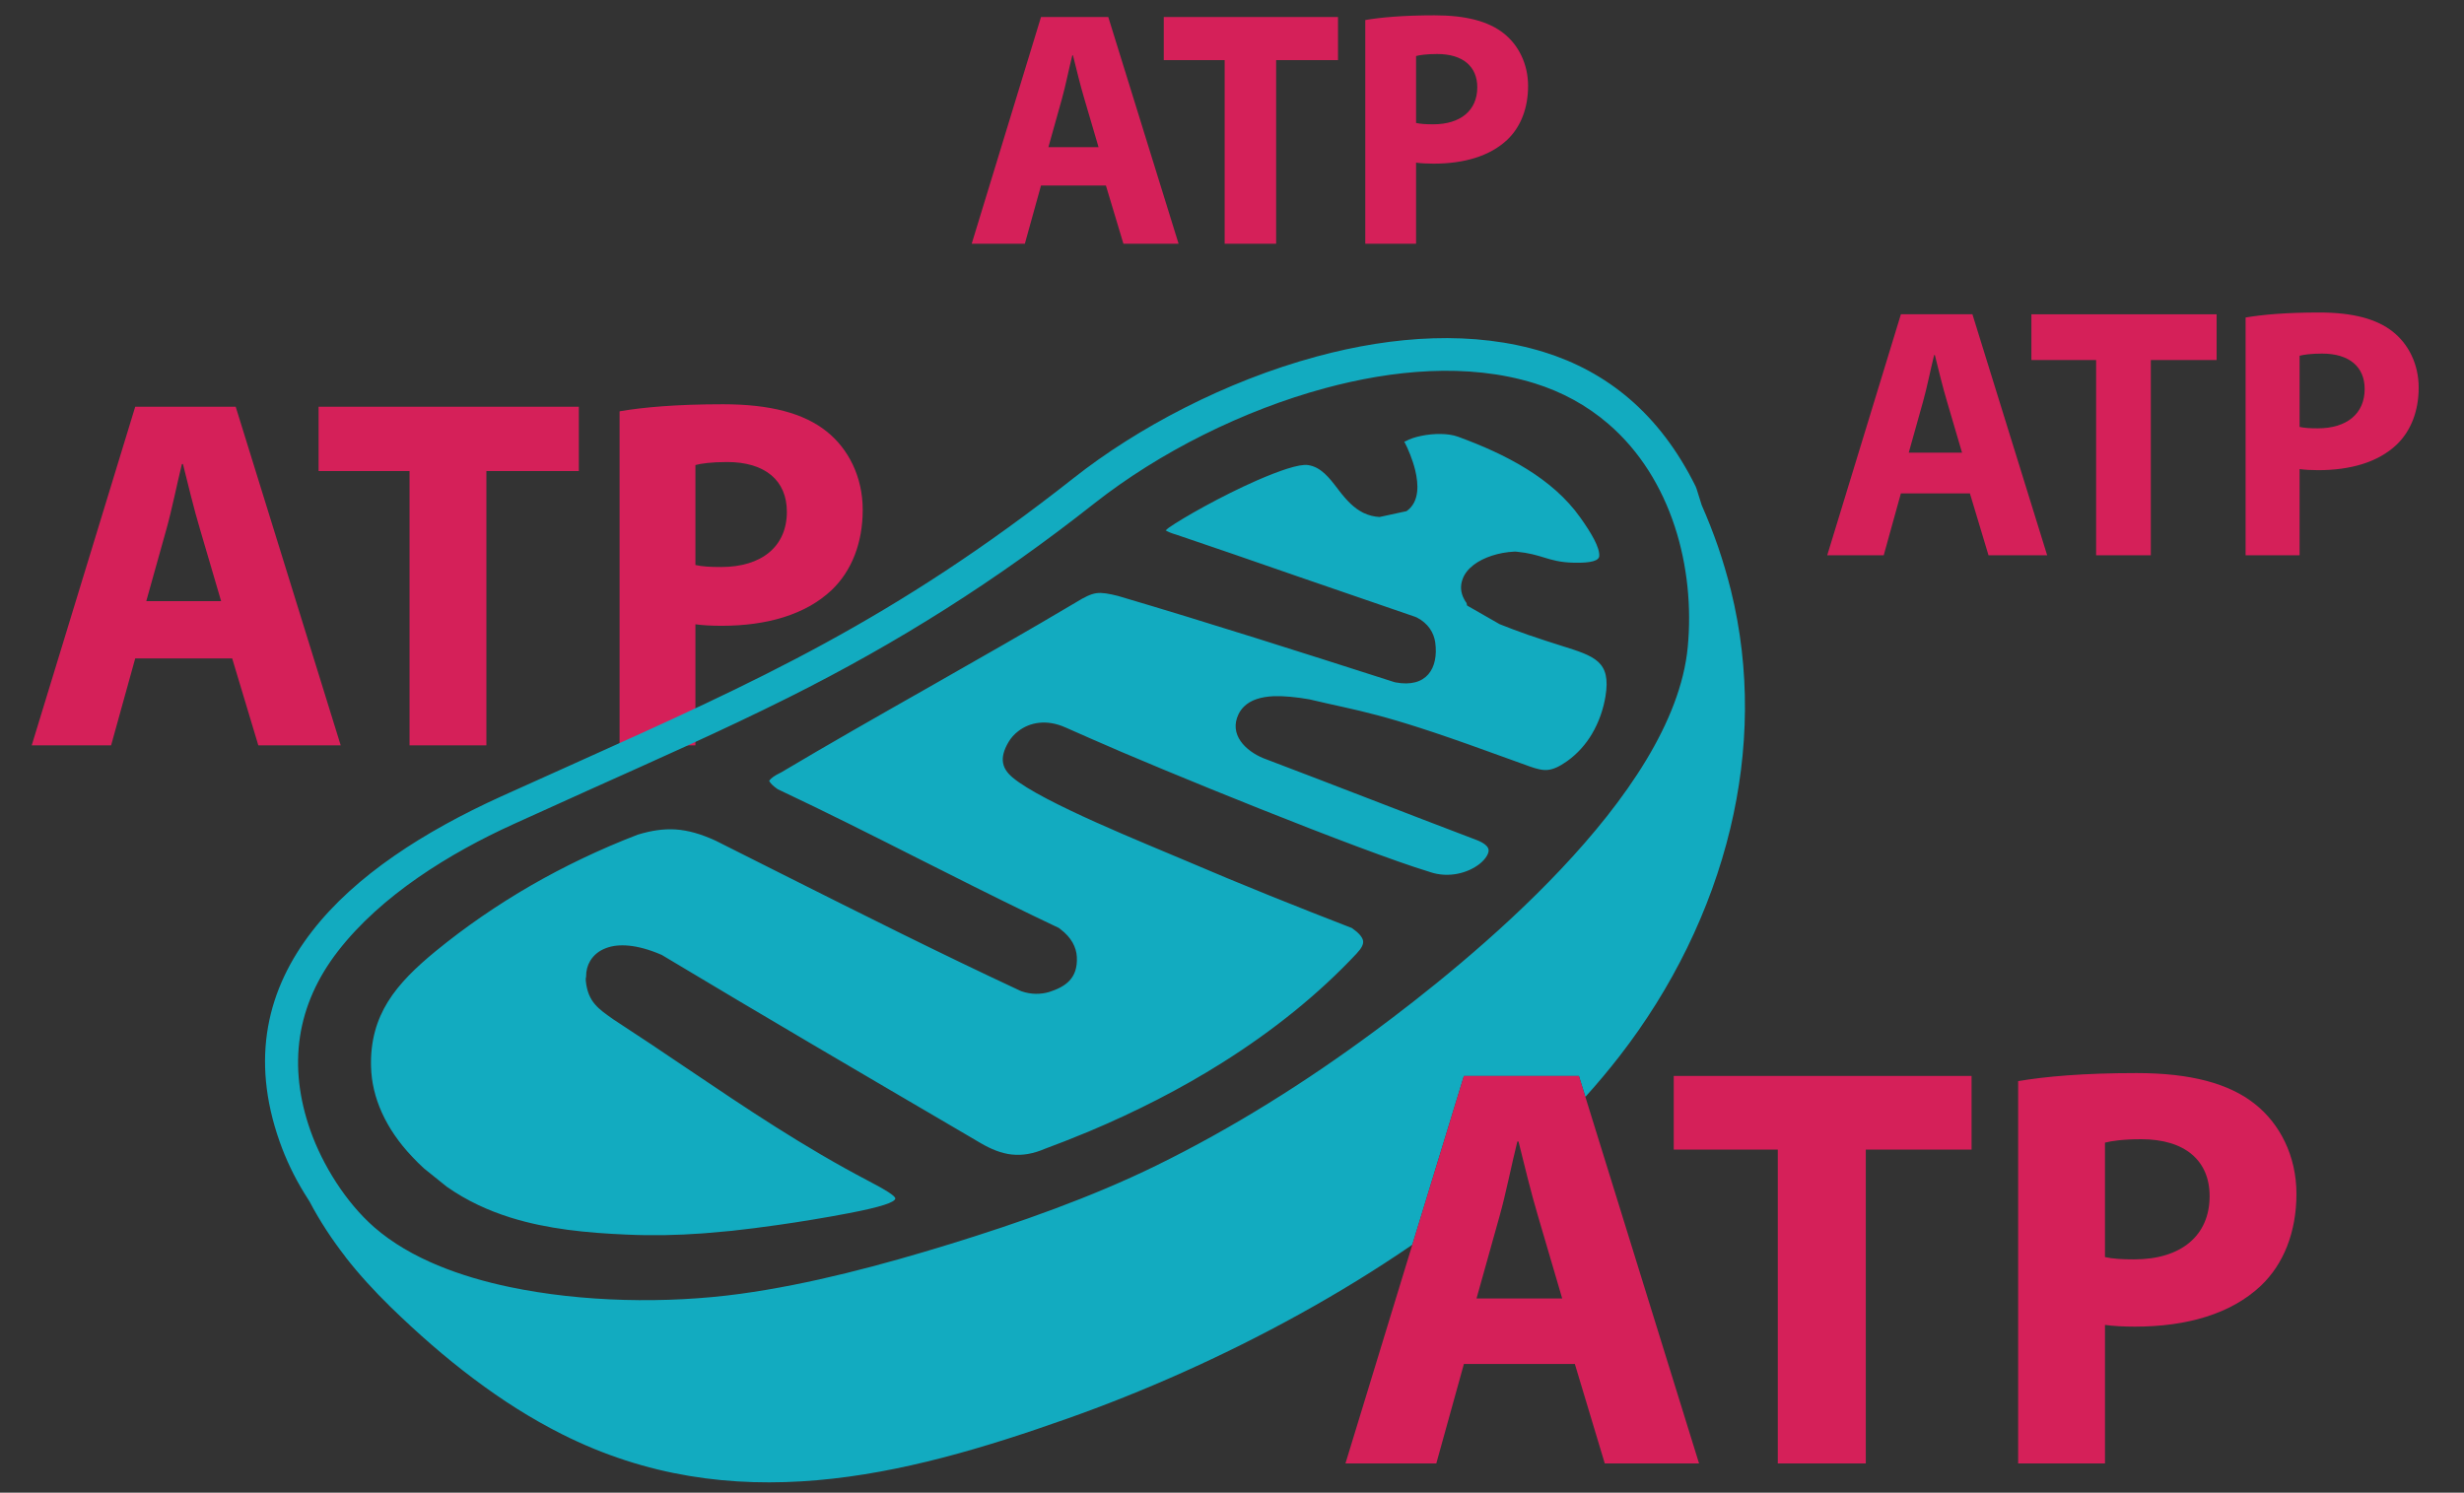
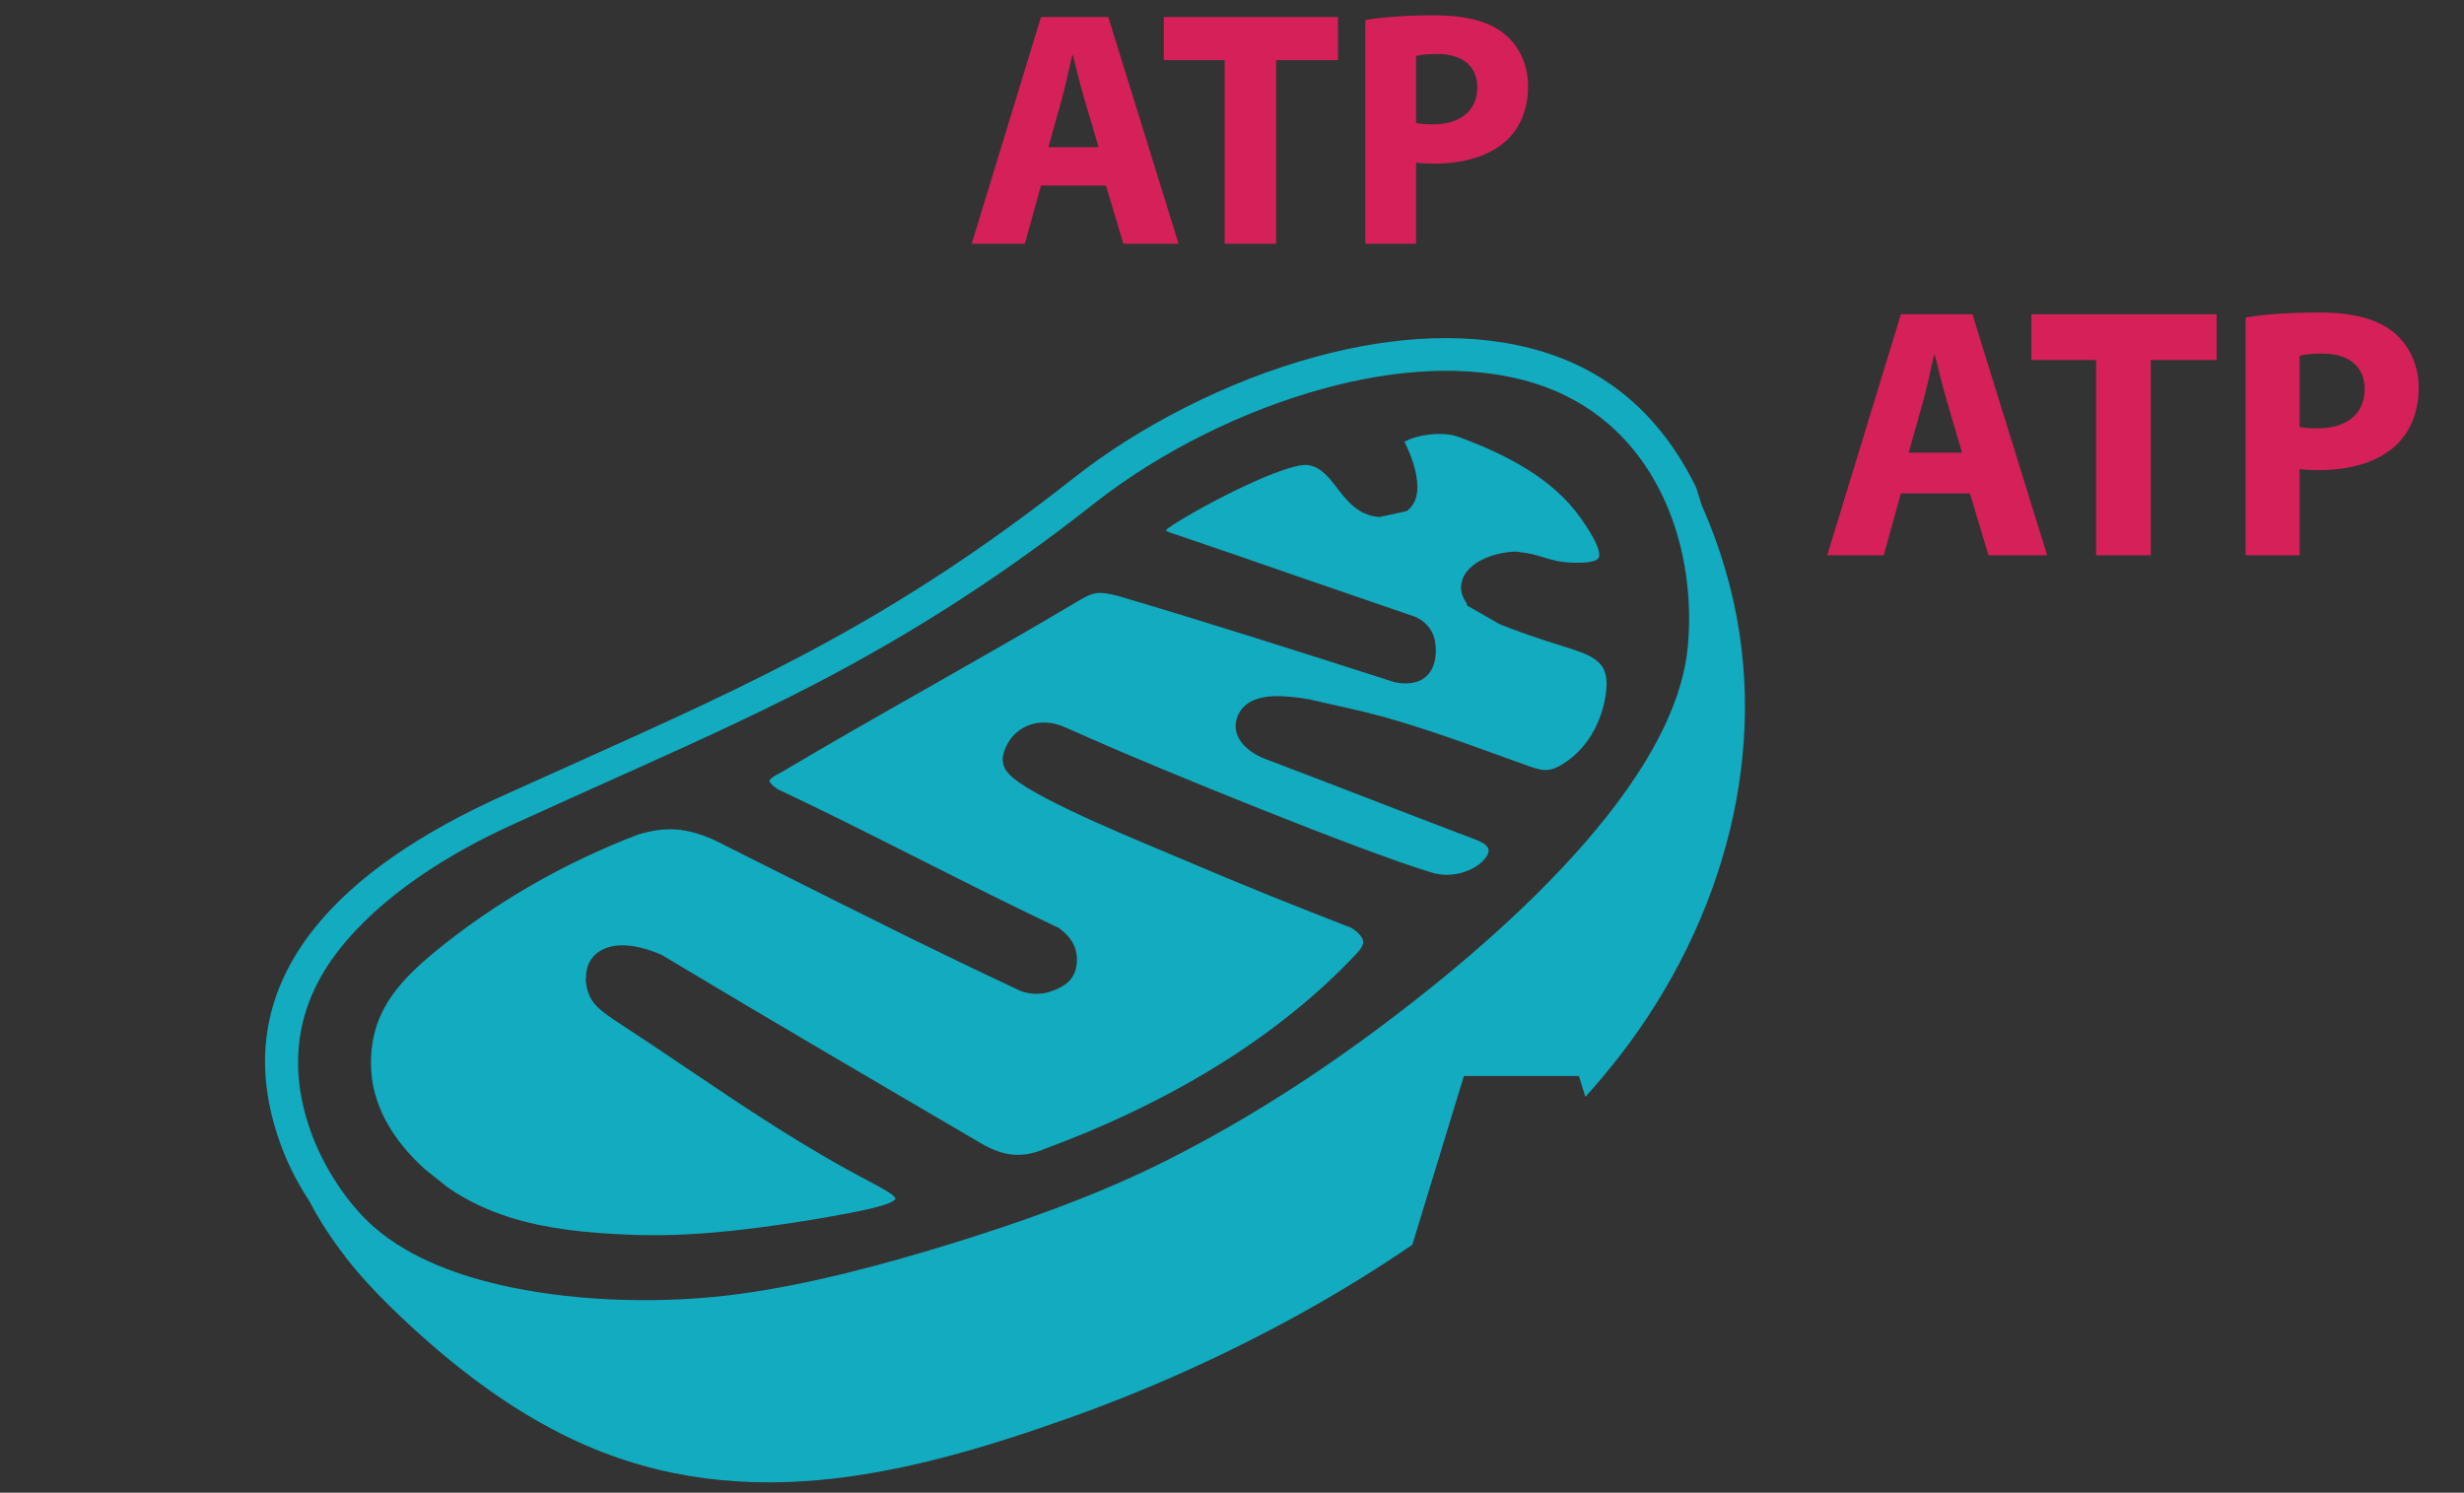
<svg xmlns="http://www.w3.org/2000/svg" xml:space="preserve" width="47.666mm" height="28.879mm" version="1.1" style="shape-rendering:geometricPrecision; text-rendering:geometricPrecision; image-rendering:optimizeQuality; fill-rule:evenodd; clip-rule:evenodd" viewBox="0 0 1074.26 650.85">
  <rect x="0" y="0" width="1074.26" height="650.85" fill="#333333" stroke="none" />
  <defs>
    <style type="text/css">
   
    .fil3 {fill:none}
    .fil2 {fill:#FEFEFE}
    .fil1 {fill:#12ABC0}
    .fil0 {fill:#D52059;fill-rule:nonzero}
   
  </style>
  </defs>
  <g id="Layer_x0020_1">
-     <path class="fil0" d="M101.23 287.1l11.39 37.89 35.92 0 -45.78 -147.63 -43.81 0 -45.12 147.63 34.61 0 10.51 -37.89 42.28 0zm-37.46 -24.97l8.76 -31.32c2.41,-8.54 4.6,-19.71 6.79,-28.48l0.44 0c2.19,8.76 4.82,19.72 7.45,28.48l9.2 31.32 -32.64 0zm114.78 62.87l33.51 0 0 -119.6 40.3 0 0 -28.04 -113.46 0 0 28.04 39.65 0 0 119.6zm91.56 0l33.08 0 0 -52.79c3.07,0.44 7.01,0.66 11.39,0.66 19.71,0 36.58,-4.82 47.97,-15.55 8.76,-8.33 13.58,-20.59 13.58,-35.05 0,-14.46 -6.35,-26.72 -15.77,-34.17 -9.86,-7.89 -24.53,-11.83 -45.12,-11.83 -20.37,0 -34.83,1.31 -45.12,3.07l0 145.67zm33.08 -122.23c2.41,-0.66 7.01,-1.31 13.8,-1.31 16.65,0 26.07,8.1 26.07,21.69 0,15.11 -10.95,24.09 -28.7,24.09 -4.82,0 -8.32,-0.22 -11.17,-0.88l0 -43.59z" />
    <g id="_2979758234256">
      <path class="fil1" d="M150.68 548.12c-5.92,-7.62 -11.22,-15.64 -15.68,-24.14 -0.81,-1.26 -1.63,-2.56 -2.41,-3.85 -4.32,-7.04 -7.92,-14.55 -10.68,-22.37 -12.82,-36.36 -5.34,-66.61 14.22,-91.78 18.83,-24.28 48.79,-43.42 82.19,-58.62l32.54 -14.65c79.06,-35.54 138.67,-62.33 217.25,-124.28 27.71,-21.87 66.13,-42.2 105.85,-52.95 33.83,-9.18 68.75,-11.42 99.25,-1.94 13.44,4.18 26.01,10.78 37.24,20.41 11.15,9.58 20.91,22.13 28.84,38.18 0.16,0.38 0.3,0.75 0.43,1.13 0.75,2.34 1.5,4.69 2.18,6.97 2.65,6.02 5.03,12.07 7.14,18.16 2.11,6.19 3.98,12.51 5.61,19.01 8.57,34.68 7.83,70.08 -0.27,103.85 -8.61,35.84 -25.46,69.87 -48.28,99.25 -4.72,6.09 -9.69,12.01 -14.9,17.78l-2.82 -9.1 -50.14 0 -22.49 73.57c-15.9,10.91 -32.43,21.03 -49.2,30.28 -33.8,18.7 -68.66,34.03 -101.31,45.56 -36.01,12.75 -72.39,23.66 -108.95,26.83 -37.13,3.23 -74.36,-1.46 -111.42,-20.13 -13.23,-6.67 -25.98,-14.76 -38.43,-24.15 -12.38,-9.28 -24.38,-19.79 -36.15,-31.25 -7.1,-6.94 -13.73,-14.18 -19.65,-21.76l0.04 0zm448.52 -98.43c-29.76,22.06 -61.81,42.21 -95.09,58.53 -28.27,13.86 -59.96,25.01 -90.03,34.27 -29.28,9.02 -61.03,17.53 -91.42,21.68 -32.05,4.38 -69.01,3.64 -100.64,-3.02 -20.54,-4.33 -42.9,-12.07 -58.92,-26.08 -12.16,-10.64 -22.38,-26.88 -27.75,-42.06 -9.97,-28.23 -6.23,-54.78 12.05,-78.34 18.89,-24.34 48.66,-42.67 76.37,-55.27 10.8,-4.91 21.6,-9.8 32.42,-14.67 29.31,-13.18 58.75,-26.18 87.5,-40.55 48.07,-24.04 90.98,-51.22 133.22,-84.53 28.76,-22.68 65.34,-40.8 100.74,-50.38 29.14,-7.89 62.14,-11.23 91.4,-2.13 11.86,3.69 22.69,9.54 32.12,17.65 27.72,23.85 37.95,62.82 34.65,97.4 -6.22,65.18 -95.66,137.16 -136.61,167.5zm-280.37 87.01l-10.95 0.98 -1.8 0.14c-10.72,0.78 -21.43,1.02 -32.82,0.51 -17.48,-0.74 -34.57,-2.41 -50.53,-7.38 -9.79,-3.06 -19.18,-7.34 -27.95,-13.5l-9.89 -7.95c-1.77,-1.6 -3.51,-3.34 -5.2,-5.14 -5.81,-6.12 -10.2,-12.58 -13.2,-19.21 -2.96,-6.56 -4.56,-13.3 -4.72,-20.07 -0.31,-11.29 2.47,-20.37 7.31,-28.22 5,-8.09 12.35,-15.13 20.88,-22.13 12.72,-10.41 26.63,-20.03 41.66,-28.71 14.42,-8.29 29.92,-15.74 46.55,-22.13l0.04 0c5.78,-1.74 11.02,-2.55 16.32,-2.22 5.38,0.35 10.95,1.91 17.48,4.9l28.01 14.08c35.4,17.78 69.44,34.88 104.84,51.38l0.51 0.21c4.21,1.45 8.39,1.39 12.07,0.3 6.87,-2.23 12.58,-5.73 12.04,-15.36 -0.24,-4.18 -2.38,-8.43 -7.14,-12.01 -0.34,-0.34 -0.78,-0.61 -1.22,-0.81l-1.09 -0.51 -10.24 -4.9c-17,-8.23 -33.39,-16.49 -49.75,-24.75 -19.92,-10.07 -39.88,-20.14 -61,-30.09 -2.04,-1.44 -3.19,-2.59 -3.63,-3.51l-0.07 -0.1 0.1 -0.17c0.69,-1.02 2.38,-2.18 4.59,-3.27l0.55 -0.27c20.68,-12.31 42.4,-24.66 64.13,-36.99 22.07,-12.55 44.11,-25.1 64.3,-37.1l0.11 -0.07c3.87,-2.38 6.46,-3.64 8.91,-3.98 2.45,-0.34 5.34,0.18 9.66,1.26l0.17 0.07c38.49,11.35 80.11,24.64 118.1,36.82l1.8 0.58 0.67 0.17c13.56,2.54 18.83,-6.18 17.31,-17.44 -0.62,-4.25 -3.07,-8.29 -7.99,-10.84l-0.82 -0.34 -2.58 -0.89 -49.44 -17c-18.29,-6.36 -36.59,-12.69 -52.1,-17.92l-0.24 -0.07c-1.97,-0.58 -3.43,-1.19 -4.38,-1.8 0.35,-0.31 0.75,-0.68 1.26,-1.05l0.14 -0.11c6.23,-4.36 23.06,-13.87 38.25,-20.54 9.73,-4.25 18.5,-7.31 22.37,-6.77 5.68,0.78 9.39,5.61 13.02,10.37l0.51 0.68c3.47,4.52 6.63,7.75 10.48,9.69l0.34 0.17c2.18,1.02 4.42,1.6 6.9,1.74l11.77 -2.55c2.81,-1.98 4.25,-4.96 4.62,-8.5 0.31,-2.85 -0.07,-6.12 -0.85,-9.35 -1.12,-4.56 -3.06,-9.25 -4.76,-12.48 0.17,-0.03 0.41,-0.07 0.71,-0.23 1.71,-0.95 4.05,-1.74 6.74,-2.28 5.44,-1.12 11.73,-1.16 15.94,0.37 10.41,3.81 20.74,8.33 30.02,14.11 9.08,5.65 17.22,12.51 23.36,21.19 4.9,6.9 8.46,13.02 8.23,16.73 -0.14,1.97 -3.23,3.12 -11.15,2.92 -5.99,-0.14 -9.39,-1.2 -12.86,-2.25 -3.33,-1.02 -6.73,-2.04 -12,-2.55 -0.34,-0.03 -0.68,-0.07 -1.06,-0.03 -6.73,0.31 -13.39,2.52 -17.61,5.72 -2.31,1.76 -4.05,3.87 -4.9,6.28 -1.05,2.86 -0.92,5.85 0.75,8.88 0.27,0.51 0.6,1.02 0.98,1.53 0.04,0.38 0.14,0.74 0.27,1.12l14.15 8.1c3.9,1.6 8.3,3.19 12.34,4.63 5.89,2.03 10.85,3.6 13.23,4.35l1.25 0.4c14.8,4.63 21.83,6.84 19.32,22.14 -0.92,5.51 -2.82,11.15 -5.88,16.32 -2.65,4.49 -6.23,8.57 -10.72,11.81 -3.53,2.52 -6.19,3.67 -8.57,3.9 -2.3,0.24 -4.83,-0.44 -7.92,-1.53l-8.09 -2.92 -10.57 -3.81c-46.52,-16.89 -55.24,-17.23 -77.36,-22.51 -5.72,-0.99 -11.06,-1.53 -15.64,-1.37 -5.44,0.28 -9.89,1.6 -12.85,4.53 -0.99,0.98 -1.77,2.07 -2.35,3.26 -4.36,8.98 3.11,16.08 10.81,19.25 16.05,6.09 30.71,11.73 45.33,17.38 16.32,6.28 32.64,12.62 47.9,18.39 3.31,1.33 4.8,2.82 4.96,4.18 0.07,0.71 -0.16,1.56 -0.68,2.49 -0.68,1.25 -1.8,2.48 -3.2,3.61 -5.06,4.01 -13.43,6.32 -21.53,3.63l-0.58 -0.2c-29.64,-8.97 -117.51,-44.72 -147.64,-58.11l-10.79 -4.76c-8.4,-3.77 -15.67,-2.18 -20.5,1.49 -1.87,1.4 -3.36,3.09 -4.45,4.96 -4.16,7.13 -2.67,11.56 1.88,15.38 12.94,10.87 58.62,29.04 75.78,36.38 24.25,10.4 48.59,20.13 72.13,29.24 2.96,2.07 4.55,3.9 4.86,5.57 0.24,1.46 -0.68,3.27 -2.72,5.41l-0.04 0.07c-16.59,17.72 -36.42,33.7 -58.89,47.81 -17.78,11.19 -37.3,21.19 -58.18,29.96l-10.27 4.14c-2.65,1.02 -5.34,2.04 -8.06,3.07l-0.31 0.11c-5.37,2.34 -10.13,3.09 -14.58,2.61l-0.11 0c-4.56,-0.51 -9.01,-2.31 -13.6,-4.99l-7.17 -4.22c-43.9,-25.71 -87.77,-51.37 -131.29,-77.5 -0.27,-0.2 -0.55,-0.34 -0.89,-0.47 -10.44,-4.49 -18.53,-4.9 -23.9,-2.85 -3.16,1.16 -5.48,3.12 -6.97,5.61 -1.2,2.03 -1.8,4.35 -1.77,6.79 -0.14,0.62 -0.21,1.22 -0.14,1.91 0.95,9.3 5.59,12.24 12.08,16.83 10.88,7.07 21.66,14.31 32.3,21.5 25.51,17.2 50.46,34.03 79.03,48.99 7.04,3.67 11.69,6.5 11.53,7.61 -0.24,1.6 -6.05,3.64 -20.23,6.36 -5.41,1.02 -10.61,1.97 -15.68,2.79 -5.1,0.86 -10.24,1.64 -15.43,2.38 -6.94,0.99 -13.6,1.84 -20.16,2.55z" />
-       <path class="fil2" d="M550.79 318.25l82.08 168.43 -82.08 -168.43zm103.68 212.74l17.15 35.19 -17.15 -35.19z" />
    </g>
    <polygon class="fil3" points="-0,0 1074.26,0 1074.26,650.85 -0,650.85 " />
-     <path class="fil0" d="M686.61 594.75l13.04 43.37 41.11 0 -52.39 -168.96 -50.14 0 -51.64 168.96 39.61 0 12.03 -43.37 48.38 0zm-42.87 -28.58l10.03 -35.85c2.76,-9.78 5.26,-22.56 7.77,-32.59l0.5 0c2.51,10.03 5.51,22.56 8.52,32.59l10.53 35.85 -37.35 0zm131.36 71.95l38.35 0 0 -136.87 46.12 0 0 -32.09 -129.85 0 0 32.09 45.37 0 0 136.87zm104.78 0l37.85 0 0 -60.41c3.51,0.5 8.02,0.75 13.04,0.75 22.56,0 41.86,-5.51 54.9,-17.8 10.03,-9.52 15.54,-23.56 15.54,-40.11 0,-16.55 -7.27,-30.58 -18.05,-39.11 -11.28,-9.02 -28.07,-13.54 -51.64,-13.54 -23.31,0 -39.86,1.5 -51.64,3.51l0 166.7zm37.85 -139.88c2.76,-0.75 8.02,-1.5 15.79,-1.5 19.05,0 29.83,9.27 29.83,24.82 0,17.3 -12.53,27.57 -32.84,27.57 -5.51,0 -9.52,-0.25 -12.78,-1l0 -49.89z" />
    <path class="fil0" d="M858.84 215.14l8.11 26.97 25.57 0 -32.58 -105.08 -31.18 0 -32.12 105.08 24.63 0 7.48 -26.97 30.09 0zm-26.66 -17.77l6.24 -22.29c1.72,-6.08 3.27,-14.03 4.83,-20.27l0.31 0c1.56,6.24 3.43,14.03 5.3,20.27l6.55 22.29 -23.23 0zm81.69 44.74l23.85 0 0 -85.12 28.69 0 0 -19.95 -80.76 0 0 19.95 28.22 0 0 85.12zm65.17 0l23.54 0 0 -37.57c2.18,0.31 4.99,0.47 8.11,0.47 14.03,0 26.04,-3.43 34.14,-11.07 6.24,-5.93 9.67,-14.66 9.67,-24.94 0,-10.29 -4.52,-19.02 -11.22,-24.32 -7.02,-5.61 -17.46,-8.42 -32.12,-8.42 -14.5,0 -24.79,0.94 -32.12,2.18l0 103.67zm23.54 -86.99c1.72,-0.47 4.99,-0.94 9.82,-0.94 11.85,0 18.55,5.77 18.55,15.44 0,10.76 -7.8,17.15 -20.42,17.15 -3.43,0 -5.93,-0.16 -7.95,-0.62l0 -31.02z" />
    <path class="fil0" d="M482.16 80.9l7.63 25.37 24.05 0 -30.65 -98.85 -29.33 0 -30.21 98.85 23.17 0 7.04 -25.37 28.3 0zm-25.08 -16.72l5.87 -20.97c1.61,-5.72 3.08,-13.2 4.55,-19.06l0.3 0c1.46,5.87 3.23,13.2 4.99,19.06l6.16 20.97 -21.85 0zm76.85 42.09l22.44 0 0 -80.07 26.98 0 0 -18.77 -75.97 0 0 18.77 26.55 0 0 80.07zm61.3 0l22.15 0 0 -35.35c2.05,0.29 4.69,0.44 7.63,0.44 13.2,0 24.49,-3.23 32.12,-10.41 5.87,-5.57 9.09,-13.79 9.09,-23.47 0,-9.68 -4.25,-17.89 -10.56,-22.88 -6.6,-5.28 -16.43,-7.92 -30.21,-7.92 -13.64,0 -23.32,0.88 -30.21,2.05l0 97.53zm22.15 -81.84c1.61,-0.44 4.69,-0.88 9.24,-0.88 11.14,0 17.45,5.43 17.45,14.52 0,10.12 -7.33,16.13 -19.21,16.13 -3.23,0 -5.57,-0.15 -7.48,-0.59l0 -29.18z" />
  </g>
</svg>